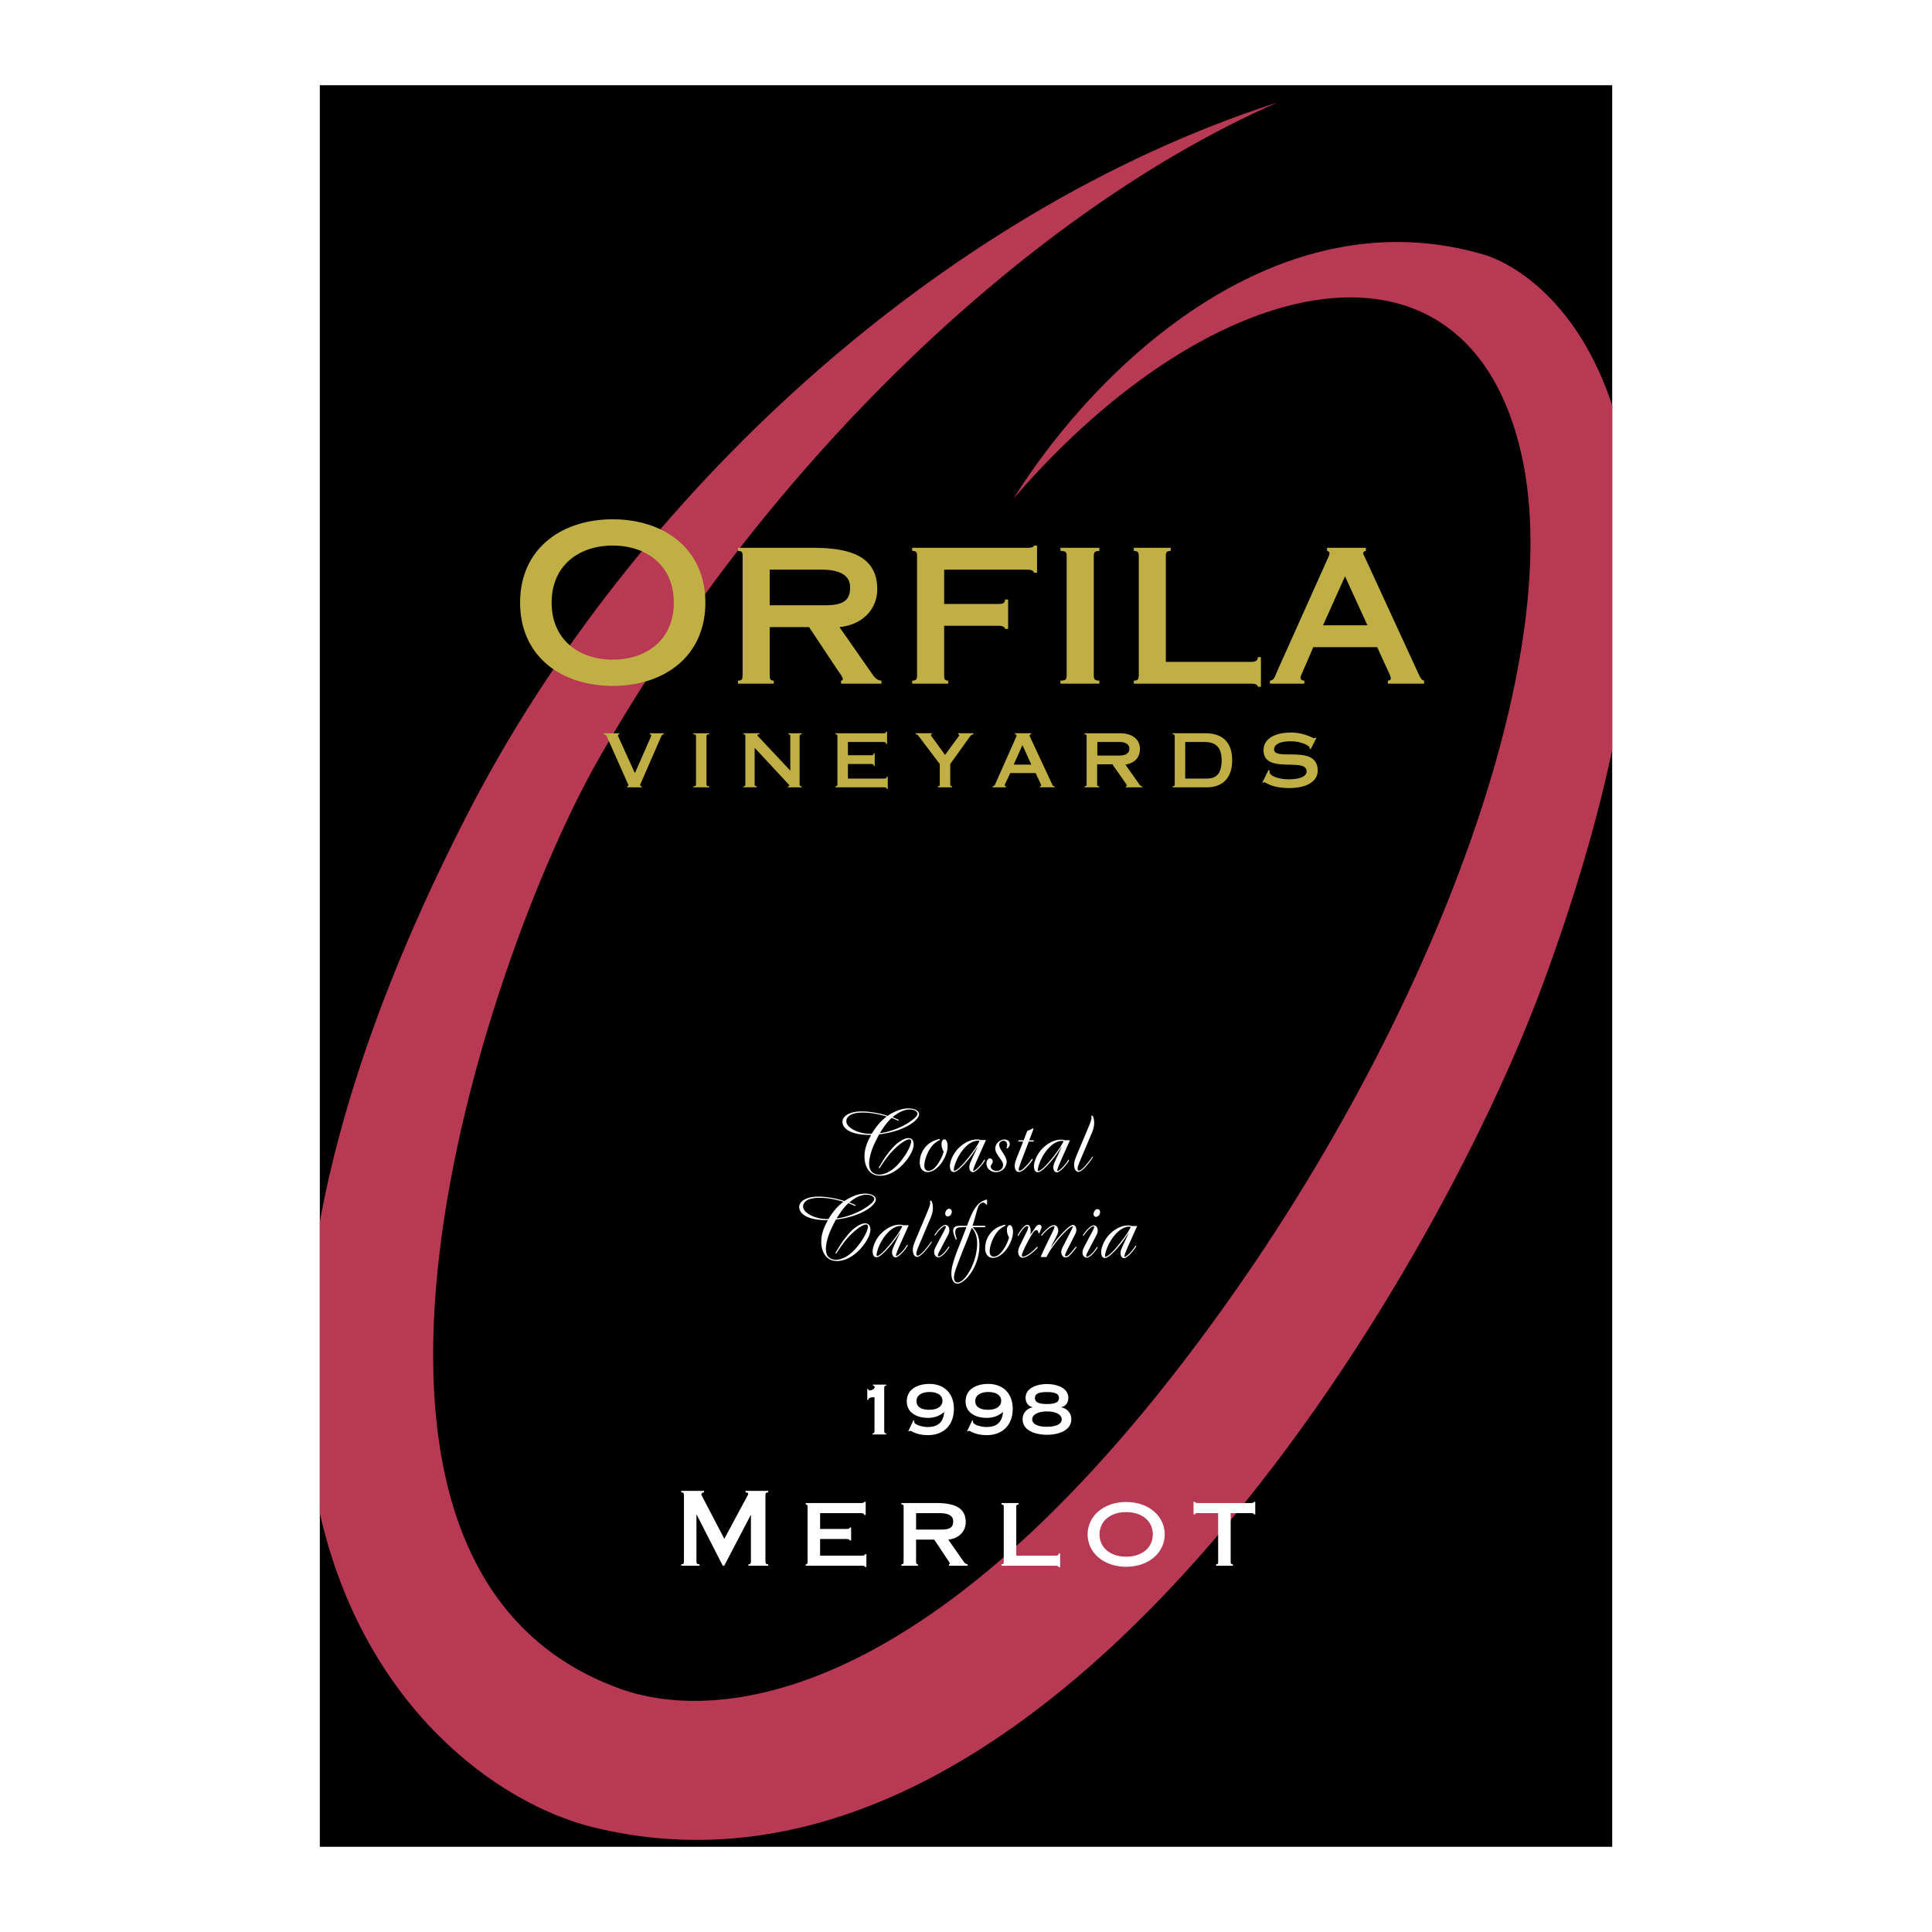
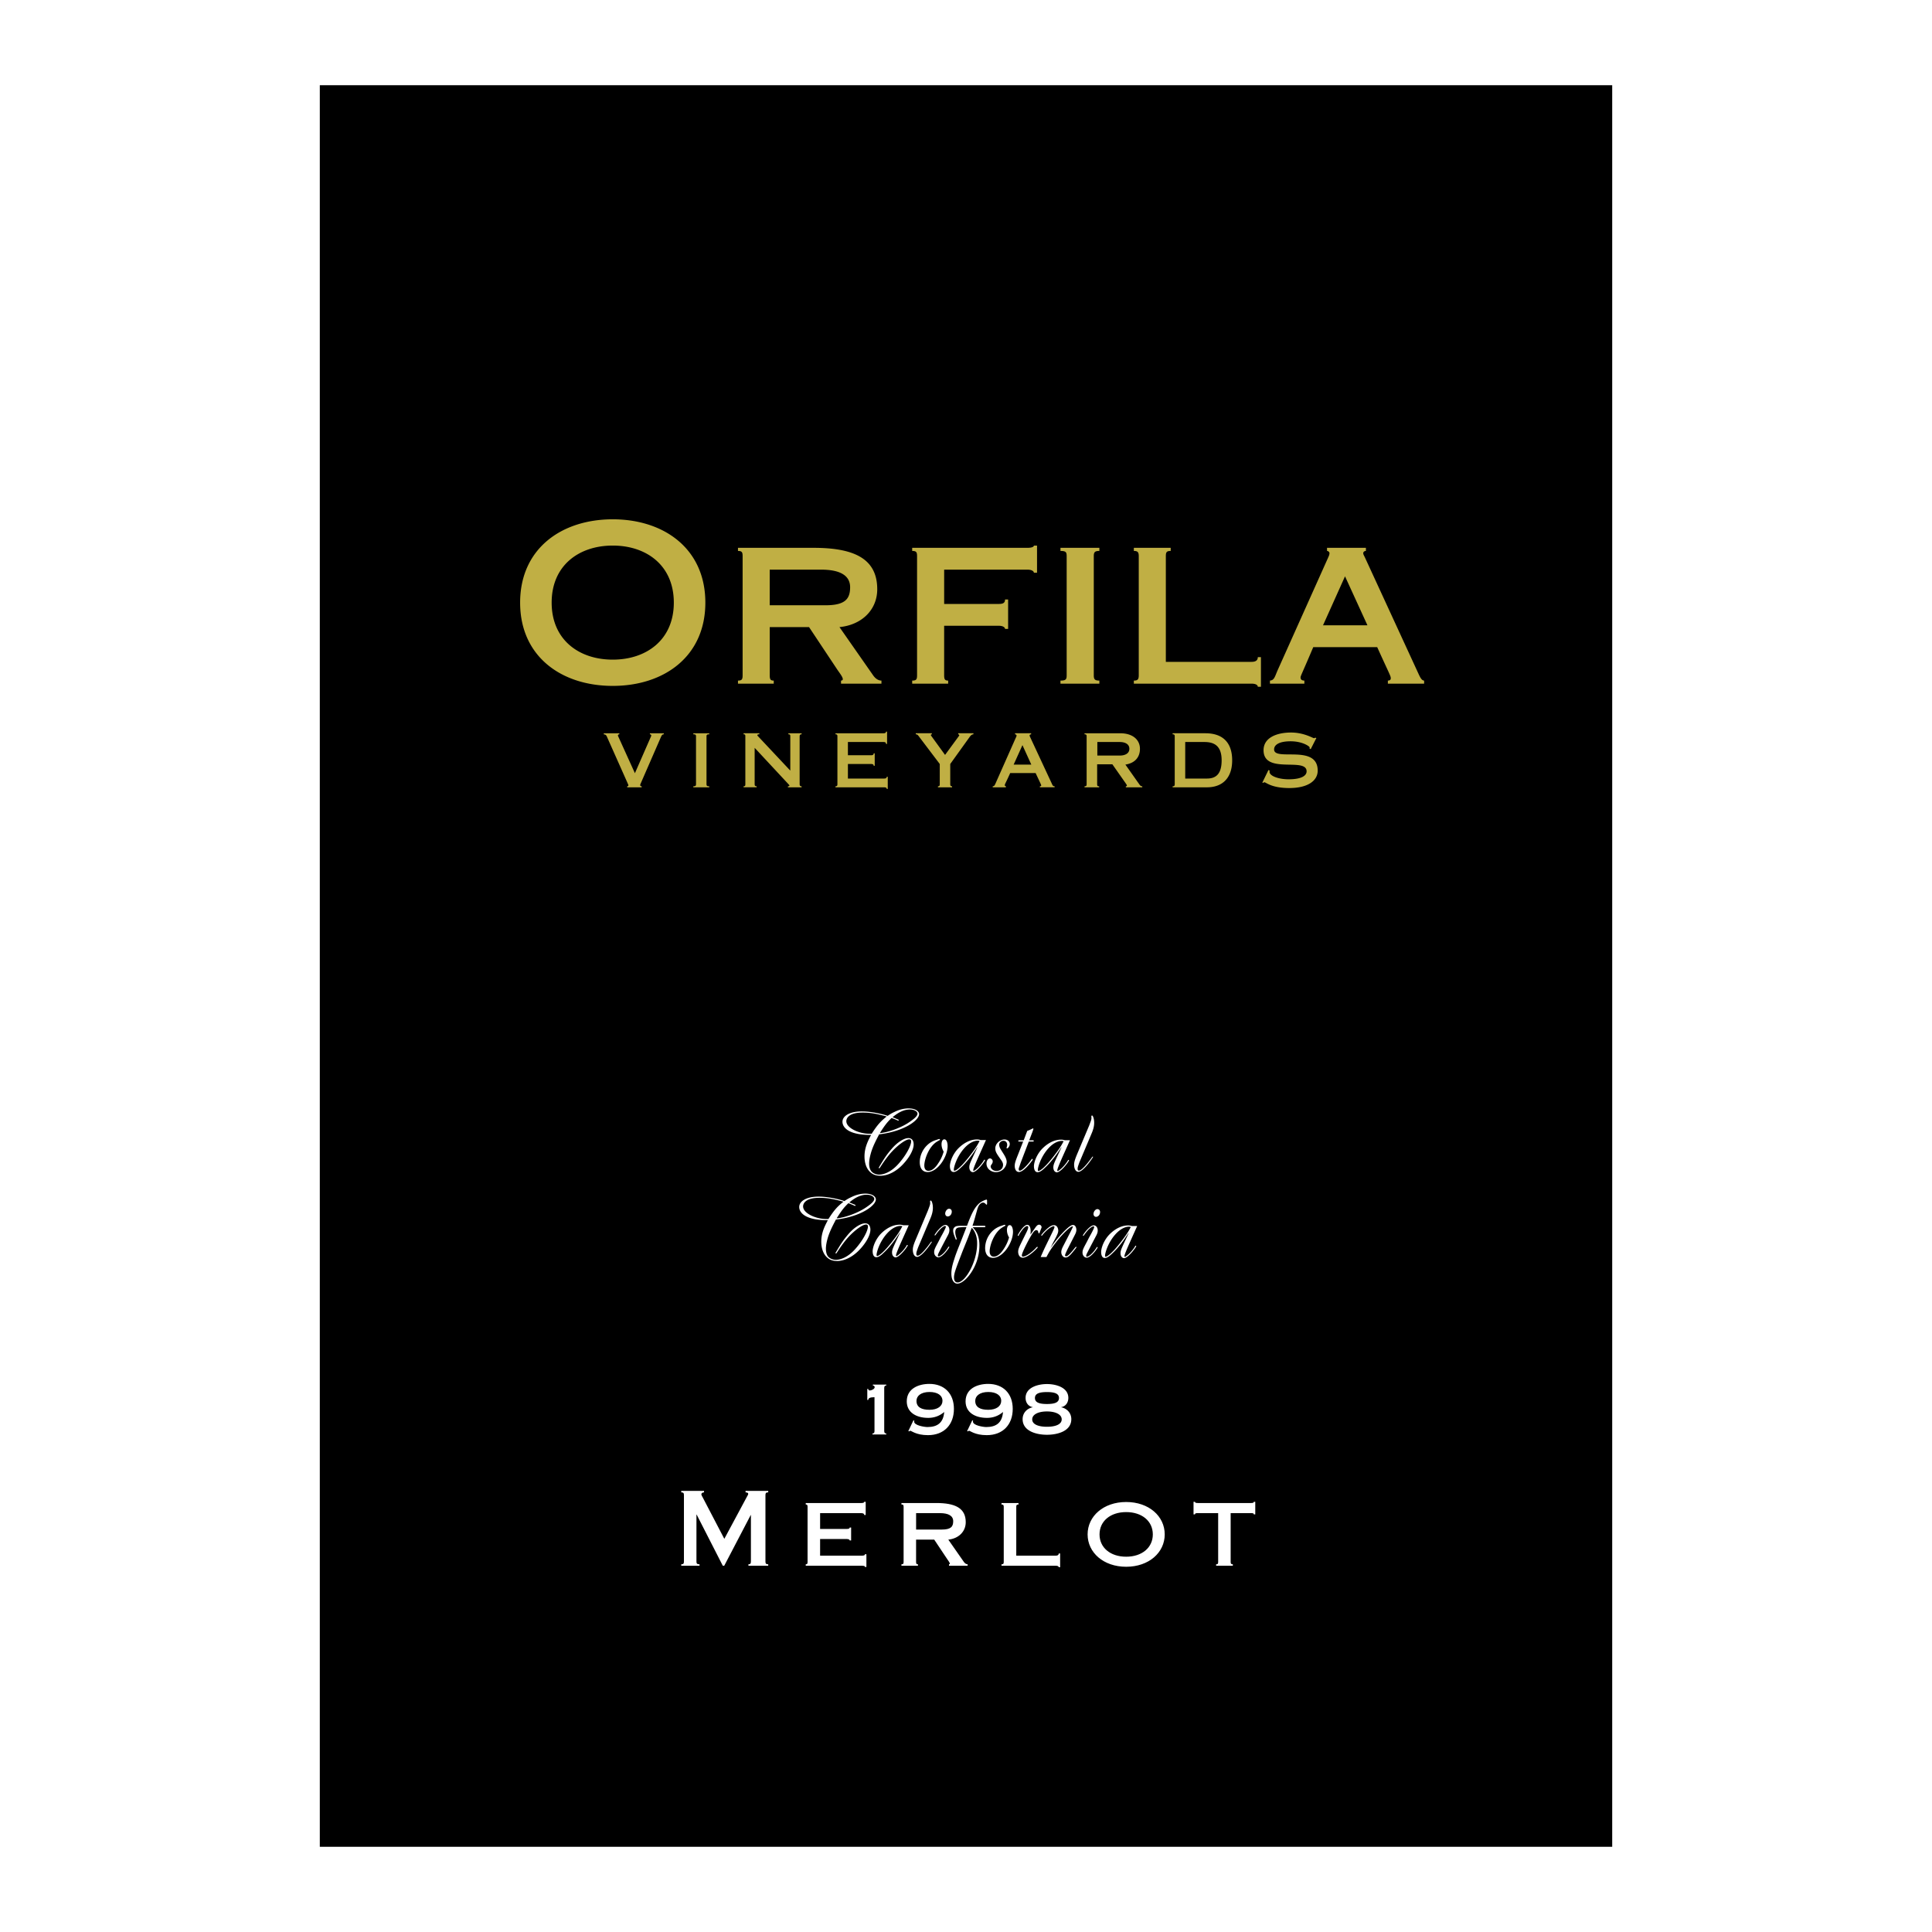
<svg xmlns="http://www.w3.org/2000/svg" width="2500" height="2500" viewBox="0 0 192.756 192.756">
  <g fill-rule="evenodd" clip-rule="evenodd">
    <path fill="#fff" d="M0 0h192.756v192.756H0V0z" />
    <path d="M31.907 8.504H160.85v175.748H31.907V8.504z" />
-     <path d="M127.432 10.234C93.814 21.066 62.986 49.452 46.701 81.1c-8.04 15.625-12.655 29.158-14.793 40.804v29.064c4.421 19.451 17.851 29.033 27.305 31.348 45.579 11.158 83.985-55.156 94.612-83.838 3.293-8.885 5.561-16.738 7.025-23.675V40.449c-3.328-10.124-9.609-14.109-12.861-15.062-20.291-5.939-38.244 10.588-46.887 24.378 20.066-23.32 45.486-28.421 50.748-4.181 4.389 20.199-8.793 54.806-28.363 82.865-28.937 41.48-51.564 43.672-61.637 40.033-33.779-12.18-13.497-72.649-2.265-92.505 17.155-30.321 43.806-55.229 67.847-65.743z" fill="#b83953" />
    <path d="M74.385 148.746v.146c.171.01.266.049.266.143 0 .072-.062.186-.114.264l-2.271 4.23-2.066-3.959c-.153-.301-.224-.391-.224-.484 0-.123.132-.193.265-.193v-.146h-2.272v.146c.227 0 .268.078.268.305v6.566c0 .223-.041.307-.268.307v.145h1.824v-.145c-.268 0-.308-.084-.308-.307v-4.656h.02l2.609 5.107h.143l2.642-5.059h.02v4.607c0 .223-.046.307-.249.307v.145h1.977v-.145c-.237 0-.278-.084-.278-.307v-6.566c0-.227.041-.305.278-.305v-.146h-2.262zM86.441 156.336v-1.271H86.3c0 .094-.094.143-.298.143h-4.18v-1.66h2.667c.204 0 .288.08.288.143h.14V152.4h-.14c0 .092-.084.143-.288.143h-2.667v-1.578h4.109c.214 0 .295.08.295.184h.145v-1.314h-.145c0 .072-.082.123-.295.123h-5.543v.146c.153 0 .183.061.183.244v5.479c0 .184-.03.244-.183.244v.145h5.615c.204 0 .298.031.298.121h.14v-.001zM91.399 150.965h2.372c.861 0 1.33.266 1.33.811 0 .541-.234.828-1.134.828H91.4v-1.639h-.001zm1.81 2.644l1.27 1.906c.111.176.285.377.285.494 0 .051-.051.061-.082.061v.145h1.86v-.145c-.152 0-.286-.104-.377-.236l-1.553-2.225c1.031-.104 1.74-.803 1.74-1.742 0-1.416-1.075-1.91-2.938-1.91h-3.478v.146c.187 0 .217.061.217.244v5.479c0 .184-.03.244-.217.244v.145h1.648v-.145c-.152 0-.186-.061-.186-.244v-2.217h1.811zM99.918 156.215h5.422c.205 0 .289.07.289.145h.141v-1.367h-.141c0 .135-.084.215-.289.215h-3.947v-4.859c0-.184.031-.244.225-.244v-.146h-1.699v.146c.184 0 .225.061.225.244v5.479c0 .184-.041.244-.225.244v.143h-.001zM112.357 149.855c-2.258 0-3.846 1.414-3.846 3.232 0 1.814 1.588 3.229 3.846 3.229 2.264 0 3.848-1.414 3.848-3.229 0-1.817-1.584-3.232-3.848-3.232zm0 1.006c1.578 0 2.66.902 2.66 2.227 0 1.32-1.082 2.225-2.66 2.225-1.574 0-2.656-.904-2.656-2.225 0-1.324 1.082-2.227 2.656-2.227zM123.002 156.07c-.178 0-.219-.061-.219-.244v-4.861h2.027c.203 0 .285.02.285.123h.143v-1.254h-.143c0 .092-.082.123-.285.123h-5.297c-.205 0-.291-.031-.291-.123h-.143v1.254h.143c0-.104.086-.123.291-.123h2.023v4.861c0 .184-.031.244-.203.244v.145h1.668v-.145h.001zM87.249 142.773c0 .164-.051.246-.202.246v.096h1.376v-.096c-.148 0-.204-.082-.204-.246v-4.291c0-.168.056-.246.204-.246v-.096h-1.335v.096c.097 0 .179.064.179.17 0 .178-.329.322-.474.322-.095 0-.167-.043-.167-.152h-.096v1.096h.095c.028-.168.109-.262.624-.275v3.376zM90.624 142.783l.091.025c.018-.021.049-.059.1-.059.071 0 .198.1.471.209.272.109.683.227 1.297.227 1.622 0 2.59-1.061 2.59-2.619s-.98-2.494-2.445-2.494c-1.104 0-2.26.479-2.26 1.742 0 1.102.943 1.648 2.14 1.648.525 0 1.086-.145 1.597-.588-.084 1.064-.667 1.502-1.671 1.502-.288 0-1.33-.154-1.33-.547 0-.033.015-.061.02-.08l-.089-.047-.511 1.081zm3.407-3.017c0 .518-.479.889-1.297.889s-1.297-.273-1.297-.889c0-.516.479-.887 1.297-.887s1.297.342 1.297.887zM96.489 142.783l.089.025c.021-.021.045-.059.102-.059.066 0 .199.1.469.209.275.109.684.227 1.297.227 1.623 0 2.594-1.061 2.594-2.619s-.982-2.494-2.449-2.494c-1.1 0-2.256.479-2.256 1.742 0 1.102.94 1.648 2.139 1.648.525 0 1.086-.145 1.596-.588-.082 1.064-.666 1.502-1.672 1.502-.285 0-1.33-.154-1.33-.547 0-.033.016-.061.021-.08l-.084-.047-.516 1.081zm3.402-3.017c0 .518-.477.889-1.295.889s-1.297-.273-1.297-.889c0-.516.479-.887 1.297-.887s1.295.342 1.295.887z" fill="#fff" />
    <path d="M61.133 51.811c-5.121 0-9.24 2.935-9.24 8.313 0 5.375 4.119 8.308 9.24 8.308 5.118 0 9.24-2.932 9.24-8.308 0-5.378-4.122-8.313-9.24-8.313zm0 2.621c3.368 0 6.094 1.979 6.094 5.691 0 3.709-2.726 5.689-6.094 5.689-3.368 0-6.094-1.98-6.094-5.689 0-3.711 2.726-5.691 6.094-5.691zM76.795 56.834h5.141c1.863 0 2.881.576 2.881 1.755 0 1.177-.509 1.799-2.46 1.799h-5.562v-3.554zm3.924 5.732l2.747 4.133c.242.377.621.823.621 1.064 0 .112-.114.139-.178.139v.308h4.033v-.308c-.332 0-.619-.225-.821-.513l-3.367-4.823c2.239-.221 3.768-1.734 3.768-3.778 0-3.064-2.326-4.132-6.361-4.132h-7.533v.312c.4 0 .463.132.463.532v11.867c0 .397-.063.536-.463.536v.308h3.569v-.308c-.336 0-.4-.139-.4-.536v-4.8h3.922v-.001zM94.199 60.256v-3.422h8.313c.463 0 .639.178.639.311h.314v-2.713h-.314c0 .112-.176.224-.639.224H91.009v.312c.423 0 .486.132.486.532v11.867c0 .397-.063.536-.486.536v.308h3.589v-.308c-.332 0-.4-.139-.4-.536v-4.934h5.454c.441 0 .621.178.621.313h.307V59.81h-.307c0 .333-.18.446-.621.446h-5.453zM109.127 55.5c0-.4.09-.532.557-.532v-.312h-3.881v.312c.555 0 .619.132.619.532v11.867c0 .397-.064.536-.619.536v.308h3.881v-.308c-.467 0-.557-.139-.557-.536V55.5zM113.125 68.209h11.748c.441 0 .619.155.619.311h.312v-2.956h-.312c0 .291-.178.469-.619.469h-8.557V55.5c0-.4.068-.532.486-.532v-.312h-3.678v.312c.398 0 .49.132.49.532v11.867c0 .397-.092.536-.49.536v.306h.001zM130.137 68.209v-.308c-.242 0-.379-.093-.379-.314 0-.158.137-.354 1.266-3.023h6.379c1.246 2.756 1.354 2.866 1.354 3.112 0 .155-.107.225-.289.225v.308h3.617v-.308c-.205 0-.357-.225-.557-.668l-5.322-11.556c-.084-.199-.195-.333-.195-.49 0-.132.135-.221.266-.221v-.312h-3.879v.312c.133 0 .244.132.244.221 0 .179-.088.334-.154.49l-5.012 11.177c-.285.644-.334 1.021-.773 1.047v.308h3.434zm6.293-5.823h-4.432l2.195-4.886 2.237 4.886zM64.839 73.157v.104c.074 0 .136.053.136.109 0 .089-.062.178-.109.298l-1.521 3.475-1.559-3.439c-.082-.184-.136-.28-.136-.333 0-.064.067-.109.141-.109v-.104H60.24v.104c.198.038.237.058.331.282l2.048 4.599c.027.076.073.132.073.216 0 .056-.015.072-.117.089v.102h1.447v-.102c-.097 0-.148-.038-.148-.112 0-.082.03-.117.059-.193l2.002-4.594c.087-.19.133-.28.293-.287v-.104h-1.389v-.001zM70.488 73.483c0-.163.038-.221.272-.221v-.104h-1.587v.104c.235 0 .268.058.268.221v4.741c0 .163-.033.224-.268.224v.102h1.587v-.102c-.234 0-.272-.062-.272-.224v-4.741zM79.78 73.483c0-.163.05-.221.198-.221v-.104h-1.322v.104c.176 0 .192.058.192.221v3.401l-3.208-3.417c-.048-.051-.079-.089-.079-.109 0-.066.059-.097.198-.097v-.104h-1.572v.104c.161 0 .176.058.176.221v4.741c0 .163-.015.224-.176.224v.102h1.307v-.102c-.166 0-.202-.062-.202-.224v-3.612l3.325 3.574c.094.105.143.136.143.201 0 .044-.077.062-.148.062v.102h1.365v-.102c-.148 0-.198-.062-.198-.224v-4.741h.001zM83.356 78.55h4.858c.181 0 .255.058.255.163h.102v-1.215h-.102c0 .12-.074.178-.255.178h-3.618v-1.452h2.318c.178 0 .252.058.252.178h.105V75.16h-.105c0 .132-.074.191-.252.191h-2.318v-1.32h3.554c.176 0 .25.061.25.193h.104v-1.23H88.4c0 .104-.074.164-.25.164h-4.794v.104c.163 0 .193.058.193.221v4.741c0 .163-.03.224-.193.224v.102zM91.366 73.157v.104c.178 0 .25.127.359.275l2.035 2.688v2c0 .163-.031.224-.181.224v.102h1.411v-.102c-.145 0-.184-.062-.184-.224v-2l1.929-2.688c.102-.148.227-.268.385-.275v-.104h-1.516v.104c.05.007.104.053.104.097 0 .021-.028.066-.062.109l-1.357 1.852-1.315-1.813c-.061-.082-.102-.127-.102-.179 0-.036.041-.066.097-.066v-.104h-1.603zM101.133 76.283l.877-1.941.883 1.941h-1.76zm-.774 2.267v-.102c-.066-.01-.113-.046-.113-.112 0-.098.113-.248.541-1.208h2.537c.494 1.057.557 1.162.557 1.243 0 .039-.037.076-.131.076v.102h1.469v-.102c-.154 0-.186-.053-.287-.283l-2.143-4.601a.427.427 0 0 1-.066-.193c0-.051.045-.092.152-.109v-.104h-1.604v.104c.094.018.152.053.152.135 0 .063-.047.147-.082.221l-2.018 4.548c-.102.237-.148.272-.279.283v.102h1.315zM109.461 76.255h1.521l1.354 1.931c.07.105.094.141.094.201 0 .028-.014.062-.105.062v.102h1.641v-.102c-.154 0-.213-.076-.316-.224l-1.369-1.941c.912-.141 1.451-.695 1.451-1.579 0-.864-.68-1.546-1.967-1.546h-3.561v.104c.178 0 .209.058.209.221v4.741c0 .163-.031.224-.209.224v.102h1.459v-.102c-.174 0-.201-.062-.201-.224v-1.97h-.001zm.021-2.224h2.238c.529 0 .957.209.957.673 0 .471-.428.677-.957.677h-2.238v-1.35zM117.203 78.224c0 .163-.033.224-.209.224v.102h3.426c1.523 0 2.514-.904 2.514-2.695 0-1.624-.799-2.698-2.676-2.698h-3.264v.104c.176 0 .209.058.209.221v4.742zm1.047-4.193h1.922c.975 0 1.711.387 1.711 1.824 0 1.348-.547 1.821-1.463 1.821h-2.17v-3.645zM131.334 73.633l-.115-.038c-.027.022-.043.051-.137.051-.09 0-.99-.561-2.271-.561-1.438 0-2.746.515-2.746 1.763 0 2.456 4.295.658 4.295 2.11 0 .407-.457.792-1.803.792-.943 0-1.898-.311-1.898-.75 0-.058.016-.086.016-.117l-.121-.059-.613 1.259.1.02c.037-.02.059-.058.102-.058.17 0 .688.578 2.488.578 1.891 0 2.836-.756 2.836-1.735 0-2.681-4.35-.902-4.35-2.117 0-.458.498-.812 1.646-.812 1.205 0 1.902.517 1.902.612 0 .041-.01.076-.02.104l.123.069.566-1.111z" fill="#c0af44" />
    <path d="M105.654 139.48c0 .447-.436.598-1.199.598-.762 0-1.199-.15-1.199-.598 0-.445.438-.594 1.199-.594.764.001 1.199.149 1.199.594zm-2.623.924c-.57.117-1.004.566-1.004 1.186 0 1.193 1.369 1.557 2.428 1.557 1.062 0 2.43-.363 2.43-1.557 0-.619-.436-1.068-1.006-1.186v-.016c.479-.08.709-.496.709-.92 0-1.035-1.215-1.381-2.133-1.381-.916 0-2.133.346-2.133 1.381 0 .424.232.84.709.92v.016zm2.895 1.207c0 .494-.607.738-1.471.738s-1.471-.244-1.471-.738c0-.492.607-.791 1.471-.791s1.471.299 1.471.791zM83.399 121.676c2.522-.297 3.987-1.406 3.987-2.016 0-.248-.313-.572-1.058-.572-.484 0-.962.135-1.396.352a3.916 3.916 0 0 0-.683.393c-.298-.121-1.516-.447-2.573-.447-1.264 0-1.938.48-1.938 1.037 0 .553.588 1.314 2.797 1.314h.061c-.291.549-.657 1.242-.657 2.146 0 .396.079 1.123.581 1.574.297.275.639.352 1.014.352.698 0 1.594-.395 2.359-1.27.53-.588.947-1.322.947-1.854 0-.377-.17-.633-.527-.633-.411 0-1.075.387-1.663 1.068-.546.643-.759.984-1.251 1.812-.018.025-.038.055-.038.08 0 .008.01.049.038.049.041 0 .048-.008.168-.197.291-.453.698-1.027 1.083-1.445.606-.656 1.391-1.248 1.757-1.248.084 0 .188.045.188.189 0 .471-.563 1.486-1.314 2.309-.82.889-1.551 1.023-1.9 1.023-.298 0-.64-.143-.802-.381-.135-.207-.178-.48-.178-.727 0-.316.076-.719.211-1.166.199-.613.436-1.072.787-1.742zm21.99-6.104c-.197.436-.297.65-.297.889 0 .41.244.502.348.502.412 0 1.217-1.094 1.217-1.195 0-.025-.016-.043-.049-.043-.041 0-.059.043-.078.086-.426.676-.938 1.027-.996 1.027-.033 0-.051-.033-.051-.064 0-.156.297-.834.475-1.244l.793-1.771h-.535c-.043-.016-.078-.023-.119-.033a1.217 1.217 0 0 0-.244-.023c-1.023 0-1.816.82-2.031 1.084-.527.656-.666 1.309-.666 1.564 0 .188.043.598.369.598.262 0 .527-.246.73-.443.742-.686 1.338-1.6 1.383-1.666.18-.268.193-.301.289-.41l-.538 1.142zm-8.383-.019c-.196.436-.298.648-.298.891 0 .41.248.502.349.502.41 0 1.221-1.096 1.221-1.197 0-.023-.02-.041-.053-.041-.041 0-.057.041-.078.084-.426.676-.938 1.027-.994 1.027-.033 0-.055-.033-.055-.062 0-.16.301-.836.48-1.244l.791-1.771h-.535c-.043-.018-.076-.025-.119-.035a1.257 1.257 0 0 0-.248-.023c-1.024 0-1.816.82-2.03 1.084-.527.658-.665 1.309-.665 1.566 0 .186.044.596.37.596.262 0 .527-.248.731-.443.742-.684 1.337-1.598 1.384-1.666.176-.266.193-.301.285-.41l-.536 1.142zm-9.294-2.379c2.522-.299 3.987-1.41 3.987-2.018 0-.246-.313-.57-1.057-.57-.484 0-.963.135-1.396.35-.28.127-.452.236-.684.393-.295-.117-1.516-.443-2.573-.443-1.261 0-1.936.479-1.936 1.033 0 .557.588 1.314 2.797 1.314h.059c-.29.549-.658 1.242-.658 2.148 0 .393.079 1.119.582 1.572.298.271.64.352 1.014.352.701 0 1.595-.395 2.359-1.27.53-.588.95-1.322.95-1.852 0-.377-.173-.635-.529-.635-.411 0-1.073.385-1.661 1.07-.546.639-.76.98-1.254 1.811-.016.027-.036.055-.036.076 0 .012.011.055.036.055.043 0 .05-.014.168-.199.293-.453.698-1.023 1.086-1.443.606-.658 1.388-1.246 1.754-1.246.084 0 .187.041.187.186 0 .471-.561 1.488-1.312 2.309-.818.889-1.551 1.025-1.898 1.025-.301 0-.642-.145-.802-.385-.138-.205-.182-.479-.182-.725 0-.316.079-.719.214-1.164.197-.615.437-1.076.785-1.744zm1.337-1.709c.283-.23.938-.77 1.72-.77.529 0 .769.24.769.41 0 .258-.374.529-.556.666-.27.199-.749.557-1.745.924-.479.17-.963.309-1.46.359.563-.881.759-1.104 1.177-1.514.315.121.369.135.606.248.018.008.033.018.051.018.022 0 .058-.01.058-.043 0-.041-.043-.066-.265-.152-.157-.07-.219-.088-.355-.146zm23.043 12.664c-.197.441-.297.652-.297.893 0 .406.244.504.346.504.41 0 1.219-1.096 1.219-1.199 0-.023-.016-.041-.049-.041-.041 0-.061.041-.078.088-.426.67-.938 1.025-.996 1.025-.035 0-.053-.037-.053-.062 0-.16.299-.838.479-1.248l.793-1.768h-.537a.56.56 0 0 0-.119-.033 1.003 1.003 0 0 0-.248-.027c-1.021 0-1.814.82-2.027 1.084-.529.66-.664 1.311-.664 1.568 0 .188.043.596.363.596.266 0 .529-.248.736-.443.738-.684 1.336-1.598 1.381-1.67.18-.262.193-.297.289-.41l-.538 1.143zm-2.608-3.496c-.217.01-.385.273-.385.486 0 .164.111.285.246.285.215 0 .41-.205.41-.48.001-.229-.169-.291-.271-.291zm-13.716 1.664c-.288.018-.443.027-.585.199-.054.059-.086.162-.086.291 0 .203.086.436.236.812.01.041.018.076.064.076.041 0 .049-.027.049-.059 0-.018-.026-.111-.033-.145a1.665 1.665 0 0 1-.105-.525c0-.383.207-.443.293-.469.161-.041.62-.051.826-.051-.179.461-.706 1.818-.785 2-.153.393-.308.783-.433 1.197-.155.469-.291.951-.291 1.434 0 .643.255 1.01.596 1.01.538 0 1.304-.785 1.755-1.779a4.881 4.881 0 0 0 .447-2.035c0-1.09-.439-1.555-.676-1.816h1.174c.055 0 .105-.027.105-.07 0-.059-.08-.07-.098-.07h-1.197c.143-.418.168-.527.449-1.527.068-.248.154-.539.367-.693a.382.382 0 0 1 .23-.092c.086 0 .143.029.197.066.025.018.135.145.17.145.025 0 .043-.059.043-.094v-.299c0-.053-.008-.119-.062-.119-.041 0-.307.102-.441.182-.715.381-1.098 1.365-1.5 2.432h-.709v-.001zm-1.08-1.701c-.214.008-.385.273-.385.486 0 .162.113.283.25.283.211 0 .405-.203.405-.479 0-.23-.168-.29-.27-.29zm-5.389 3.459c-.196.439-.3.65-.3.891 0 .406.25.504.349.504.413 0 1.219-1.094 1.219-1.197 0-.025-.015-.043-.05-.043-.04 0-.062.043-.077.088-.425.674-.94 1.025-.996 1.025-.035 0-.051-.033-.051-.062 0-.16.295-.838.477-1.248l.792-1.768h-.538a1.147 1.147 0 0 0-.364-.058c-1.024 0-1.817.816-2.034 1.082-.524.66-.662 1.311-.662 1.568 0 .188.043.596.369.596.26 0 .525-.244.731-.443.741-.684 1.335-1.598 1.379-1.666.178-.266.198-.299.29-.41l-.534 1.141zm-4.562-4.086c.28-.234.938-.771 1.719-.771.53 0 .77.242.77.412 0 .256-.375.527-.556.668-.271.195-.749.553-1.745.922-.479.172-.966.309-1.459.359.562-.881.759-1.105 1.176-1.516.313.121.367.141.606.25.018.008.033.018.049.018.025 0 .061-.01.061-.041 0-.045-.043-.072-.265-.158-.16-.069-.218-.085-.356-.143zm-2.082 1.65a3.657 3.657 0 0 1-1.559-.273c-.248-.104-.971-.445-.971-.986 0-.184.117-.854 1.627-.854.948 0 1.646.188 2.403.387-.58.466-.901.785-1.5 1.726zm24.804-6.457c-.176.428-.295.752-.295 1.027 0 .521.221.725.424.725.506 0 1.465-1.443 1.465-1.48 0-.016-.008-.043-.029-.043-.025 0-.062.051-.113.123-.076.102-.914 1.277-1.264 1.277-.117 0-.133-.072-.133-.191 0-.139.043-.258.178-.633l1.201-2.84c.152-.35.273-.717.273-1.102 0-.436-.135-.729-.205-.729-.027 0-.076.01-.076.076 0 .031.008.131.008.158 0 .168-.025.229-.221.75l-1.213 2.882zm-1.338-1.308c-.254.48-.41.752-1.082 1.617-.211.262-.547.682-.928 1.033-.061.051-.354.324-.508.324-.033 0-.057-.008-.057-.117 0-.225.273-1.283 1.066-2.156.494-.537.979-.725 1.312-.725.08 0 .121.008.197.024zm-3.986-.088h-.443c-.053 0-.098.025-.098.068 0 .051.033.051.068.059h.418l-.494 1.26c-.236.596-.348.877-.348 1.172 0 .168.059.604.424.604.418 0 1.051-.76 1.355-1.195a.124.124 0 0 0 .012-.061c0-.033-.018-.051-.045-.051-.033 0-.051.025-.068.051-.287.418-.92 1.129-1.178 1.129-.039 0-.076-.016-.092-.096-.008-.016-.008-.043-.008-.059 0-.078.023-.145.053-.213.059-.172.109-.334.17-.498l.781-2.043h.404c.023 0 .094 0 .094-.068 0-.041-.039-.049-.061-.059h-.393l.305-.795c.02-.051.096-.273.109-.316v-.025c0-.016-.008-.051-.031-.051-.016 0-.066.025-.111.045a2.924 2.924 0 0 1-.469.203l-.354.939zm-1.955-.077c-.479.033-.879.453-.879.881 0 .342.148.545.531 1.094.125.17.244.352.244.547 0 .385-.281.615-.656.615-.395 0-.58-.281-.58-.453 0-.057.01-.078.123-.248a.472.472 0 0 0 .082-.246c0-.172-.143-.303-.271-.303-.205 0-.352.242-.352.506 0 .572.52.863.922.863a1.07 1.07 0 0 0 1.092-1.025c0-.238-.119-.479-.256-.707-.061-.105-.359-.561-.402-.66a.842.842 0 0 1-.092-.352c0-.215.223-.385.424-.385.26 0 .377.203.377.41a.6.6 0 0 1-.035.195c-.025.072-.025.08-.025.096 0 .061.045.061.061.061.051 0 .256-.195.256-.426-.002-.328-.273-.478-.564-.463zm-2.444.145c-.252.479-.406.754-1.08 1.615-.214.266-.545.686-.93 1.035-.059.053-.349.322-.504.322-.033 0-.059-.006-.059-.117 0-.223.272-1.281 1.065-2.154.496-.537.98-.727 1.312-.727.081.001.12.008.196.026zM94.15 114.9a3.964 3.964 0 0 1-.581 1.221c-.167.258-.517.693-.935.693-.305 0-.415-.246-.415-.537 0-.537.423-1.908 1.319-2.41.023-.018.179-.102.196-.111.023-.01.048-.025.048-.051s-.025-.068-.065-.068c-.018 0-.164.043-.204.061-.293.094-.66.203-1.057.605-.378.375-.691.98-.691 1.641 0 .635.298.992.782.992.999 0 1.997-1.512 1.997-2.6 0-.334-.111-.664-.323-.664-.216 0-.283.279-.283.484 0 .362.146.623.212.744zm-7.181-1.787c-.342.01-.859.01-1.557-.27-.248-.105-.973-.449-.973-.986 0-.189.12-.854 1.627-.854.948 0 1.646.189 2.403.385-.578.469-.899.786-1.5 1.725zm25.855 9.301c-.256.477-.41.752-1.086 1.619-.209.26-.541.682-.928 1.031-.059.051-.352.322-.504.322-.031 0-.055-.006-.055-.119 0-.225.271-1.281 1.064-2.152.494-.539.979-.727 1.312-.727a.76.76 0 0 1 .197.026zm-4.771.809c-.008.02-.008.027-.008.035 0 .018.016.043.033.043.035 0 .066-.051.084-.078.51-.734.85-.871.912-.871.008 0 .096 0 .096.078 0 .119-.402.846-.463.947-.092.164-.219.428-.307.592-.307.572-.398.744-.398 1 0 .314.221.51.41.51.457 0 1.1-.963 1.1-1.025 0-.023-.02-.041-.035-.041-.047 0-.062.033-.068.049-.498.781-.904.924-.967.924-.029 0-.076-.033-.076-.082 0-.088.068-.234.113-.32.275-.537.562-1.082.846-1.623.1-.186.195-.359.195-.598 0-.35-.221-.512-.395-.512-.383-.001-.955.767-1.072.972zm-3.649 2.195c.285-.545.467-.871 1.199-1.785.059-.072.641-.752 1.066-1.086.127-.102.264-.188.322-.188.025 0 .053.008.053.025 0 .043-.221.488-.264.572l-.684 1.33c-.111.211-.211.424-.211.637 0 .287.186.537.416.537.293 0 .494-.236.98-.846.014-.02.119-.154.119-.172v-.008c0-.023-.008-.041-.035-.041-.033 0-.049.018-.193.193-.377.48-.643.754-.811.754-.068 0-.102-.051-.102-.092 0-.098.178-.455.236-.586l.709-1.389c.09-.172.188-.354.188-.576 0-.17-.086-.479-.326-.479-.117 0-.279.02-.85.582-.055.053-.359.361-.752.83-.076.092-.564.719-.689.932.094-.188.189-.367.279-.555.127-.24.26-.471.377-.719.076-.164.152-.334.152-.512 0-.197-.104-.539-.426-.539-.16 0-.383.049-.869.531-.068.057-.402.408-.402.477 0 .035.037.043.055.043.021 0 .041-.035.057-.061.641-.777 1.057-.887 1.117-.887.043 0 .094.033.094.084 0 .043-.076.23-.18.445-.23.484-.619 1.264-.852 1.758-.117.258-.236.521-.348.787h.575v.004zm-1.533-2.332l-.064.078a2.22 2.22 0 0 0 .023-.309c0-.148-.016-.652-.342-.652-.375 0-.945.977-.945 1.045 0 .018.008.051.041.051.045 0 .057-.023.062-.062.049-.1.518-.912.834-.912.064 0 .105.027.105.121 0 .145-.105.367-.266.682-.182.367-.402.811-.549 1.119-.076.174-.188.395-.188.643 0 .24.111.59.461.59.291 0 .777-.301 1.246-.758.061-.057.248-.244.248-.277 0-.031-.018-.041-.043-.041a.108.108 0 0 0-.07.025c-.543.605-1.115.947-1.371.947-.033 0-.102 0-.102-.135 0-.275.785-1.768 1.043-2.154.176-.266.279-.354.404-.354.139 0 .182.115.197.234.01.049.023.082.061.082.043 0 .061-.041.068-.072.008-.039.152-.395.178-.465a.243.243 0 0 0 .018-.084c0-.076-.076-.24-.246-.24s-.275.146-.408.332l-.395.566zm-2.197.375a4.04 4.04 0 0 1-.58 1.223c-.172.258-.52.691-.938.691-.307 0-.418-.246-.418-.537 0-.537.428-1.908 1.322-2.41.025-.018.18-.104.195-.113.027-.006.049-.025.049-.051 0-.023-.021-.068-.064-.068-.018 0-.164.045-.205.061-.289.096-.656.205-1.057.607a2.4 2.4 0 0 0-.691 1.643c0 .633.299.988.785.988.996 0 1.994-1.51 1.994-2.598 0-.332-.109-.666-.326-.666-.215 0-.277.281-.277.488 0 .357.142.621.211.742zm-4.644 1.385c.181-.451.369-.908.547-1.359.128-.332.247-.658.375-.99.094.102.17.182.26.352.244.443.277.887.277 1.211 0 1.854-1.183 3.889-1.952 3.889-.298 0-.356-.289-.356-.5 0-.369.16-.799.57-1.877l.279-.726zm-2.775-1.66c-.007.02-.007.027-.007.033 0 .018.015.045.033.045.033 0 .066-.051.086-.078.509-.734.851-.873.912-.873.007 0 .092 0 .092.08 0 .119-.4.844-.461.947-.092.162-.222.428-.306.59-.308.574-.402.746-.402 1 0 .318.224.512.413.512.458 0 1.098-.963 1.098-1.027 0-.023-.018-.041-.036-.041-.041 0-.061.033-.068.053-.492.779-.902.924-.961.924-.033 0-.079-.035-.079-.084 0-.09.069-.234.11-.318.275-.541.563-1.086.848-1.625.102-.186.194-.359.194-.6 0-.35-.222-.512-.39-.512-.384-.001-.956.77-1.076.974zm-1.882.459c-.18.428-.3.752-.3 1.027 0 .521.224.729.428.729.501 0 1.464-1.443 1.464-1.48 0-.02-.008-.045-.033-.045-.026 0-.059.053-.112.121-.074.104-.912 1.281-1.261 1.281-.12 0-.135-.074-.135-.195 0-.137.041-.254.178-.631l1.203-2.842c.152-.346.27-.715.27-1.104 0-.436-.135-.727-.202-.727-.027 0-.079.01-.079.08 0 .023.011.127.011.152 0 .172-.026.232-.222.756l-1.21 2.878zm-1.342-1.307c-.252.479-.408.752-1.08 1.619-.214.258-.548.682-.93 1.031-.062.051-.349.324-.505.324-.033 0-.059-.01-.059-.119 0-.223.27-1.283 1.065-2.154.494-.537.978-.727 1.312-.727a.74.74 0 0 1 .197.026z" fill="#fff" />
  </g>
</svg>